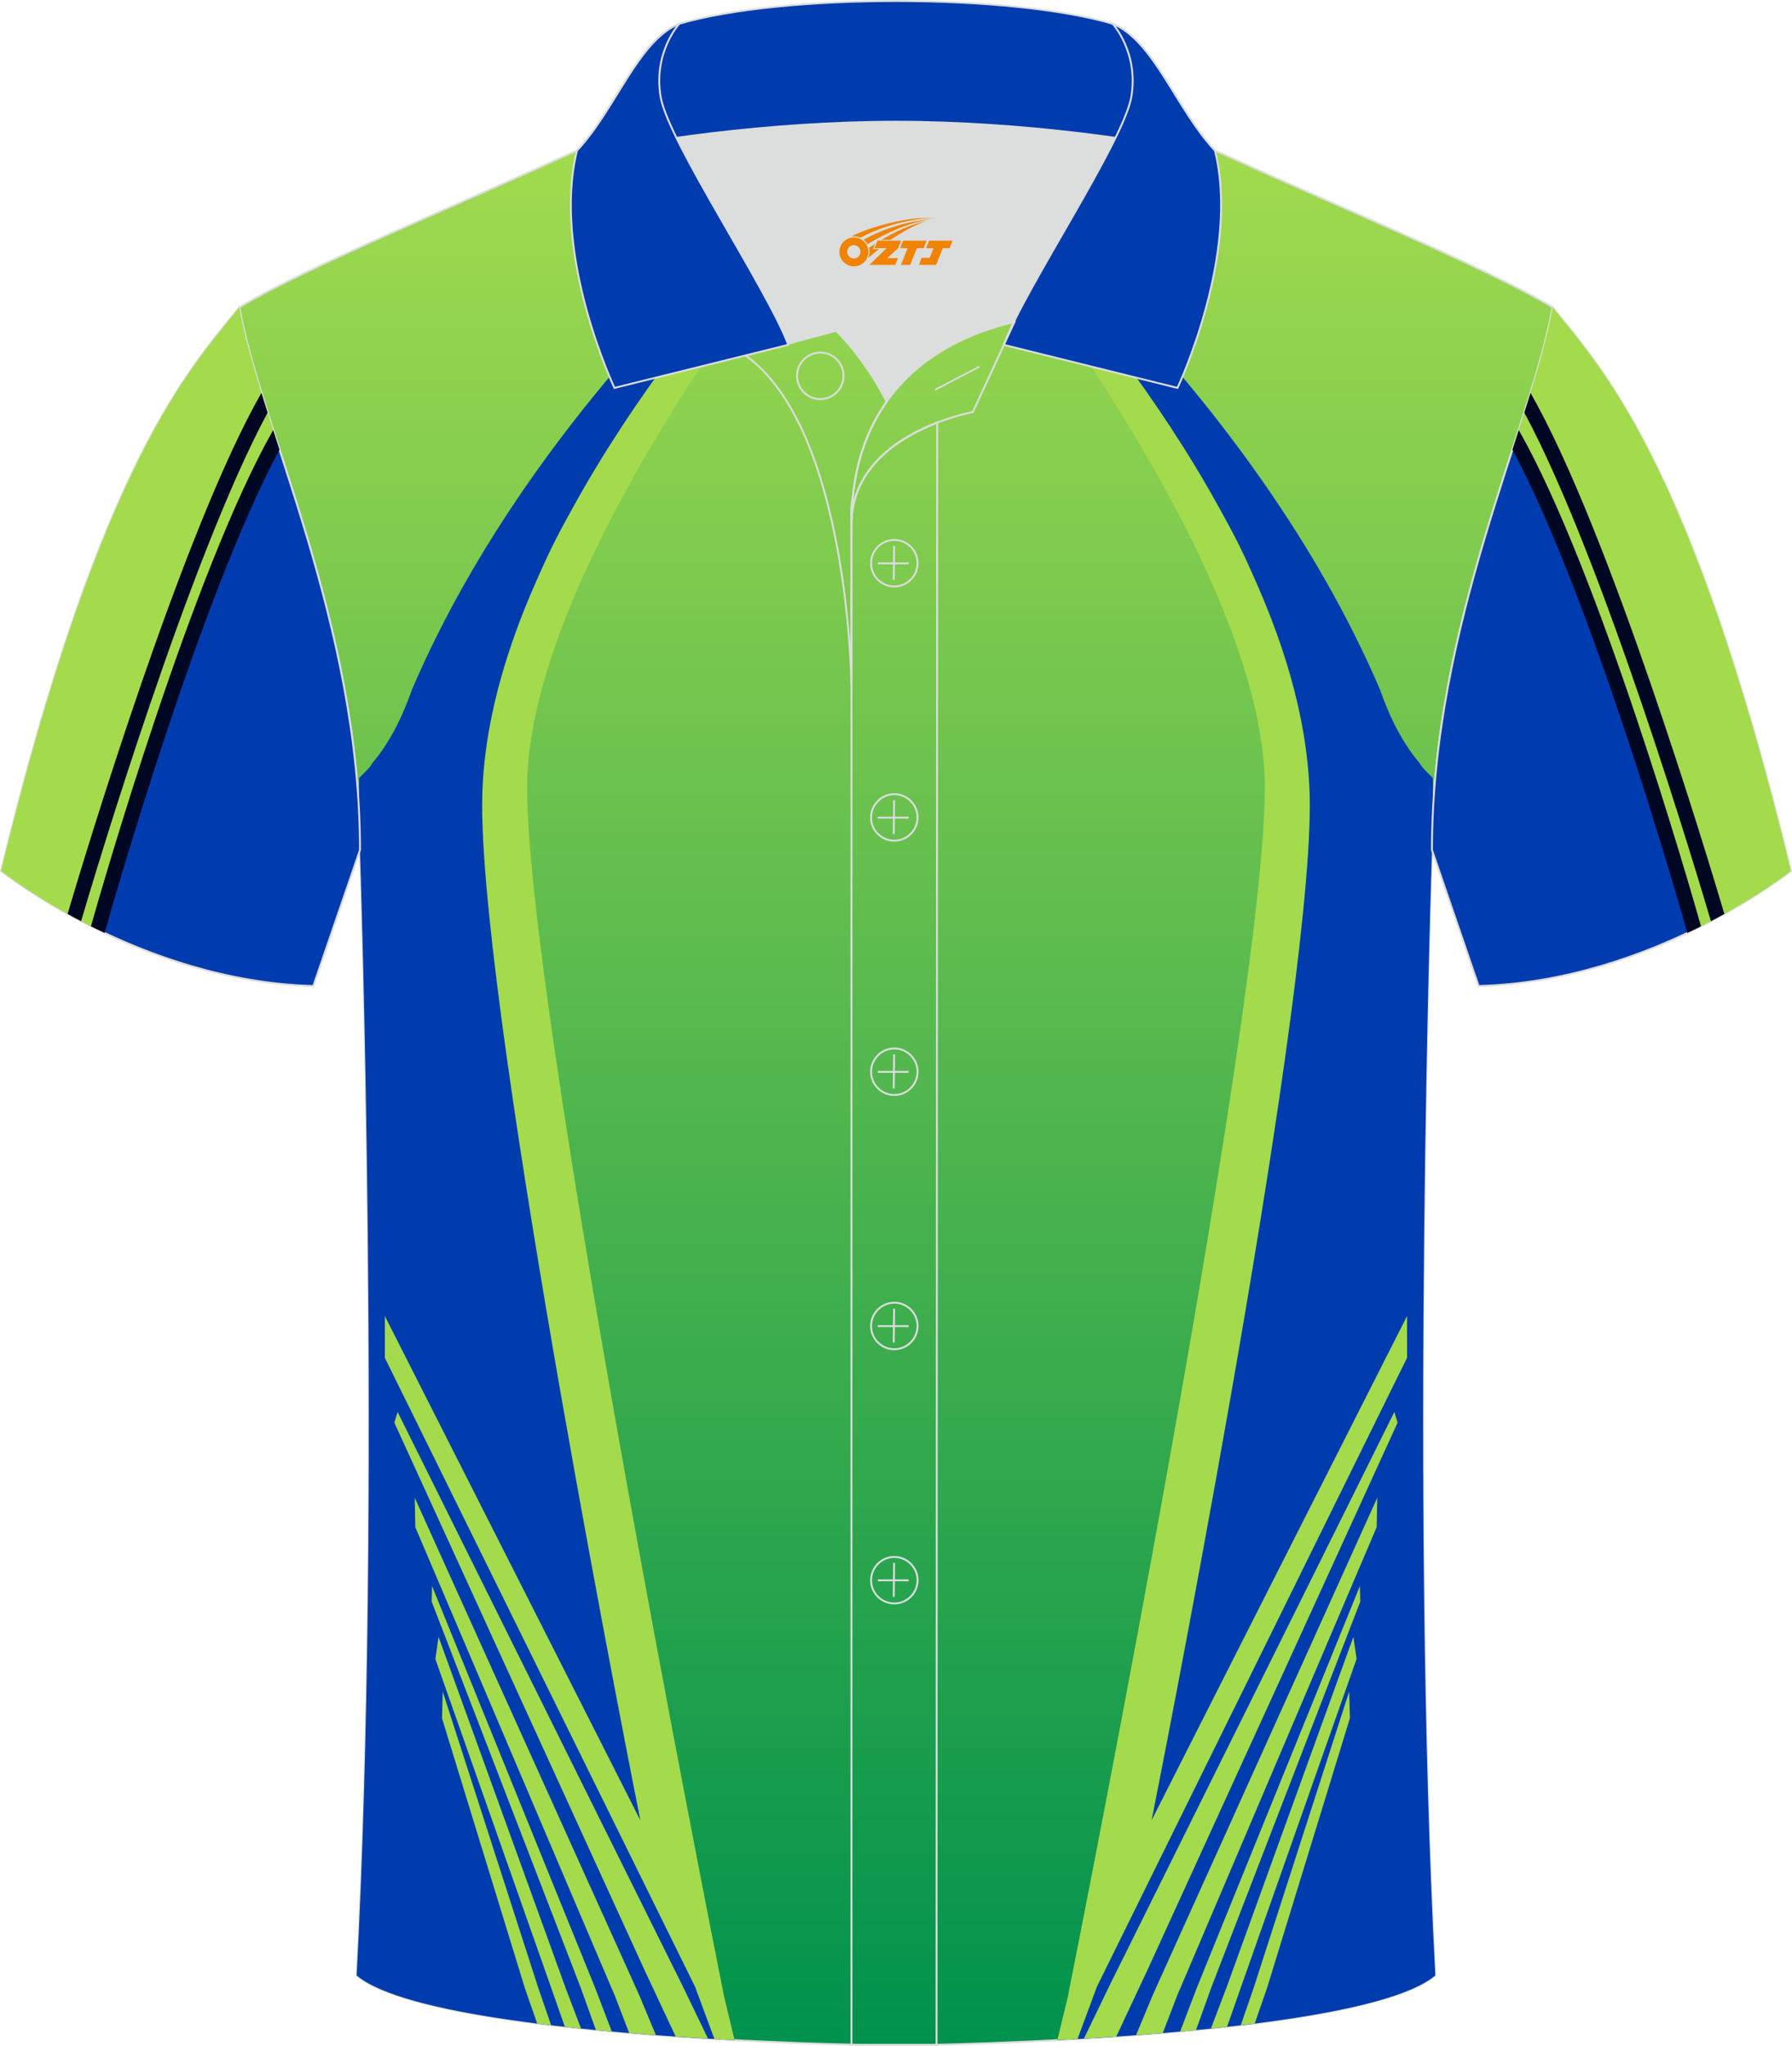
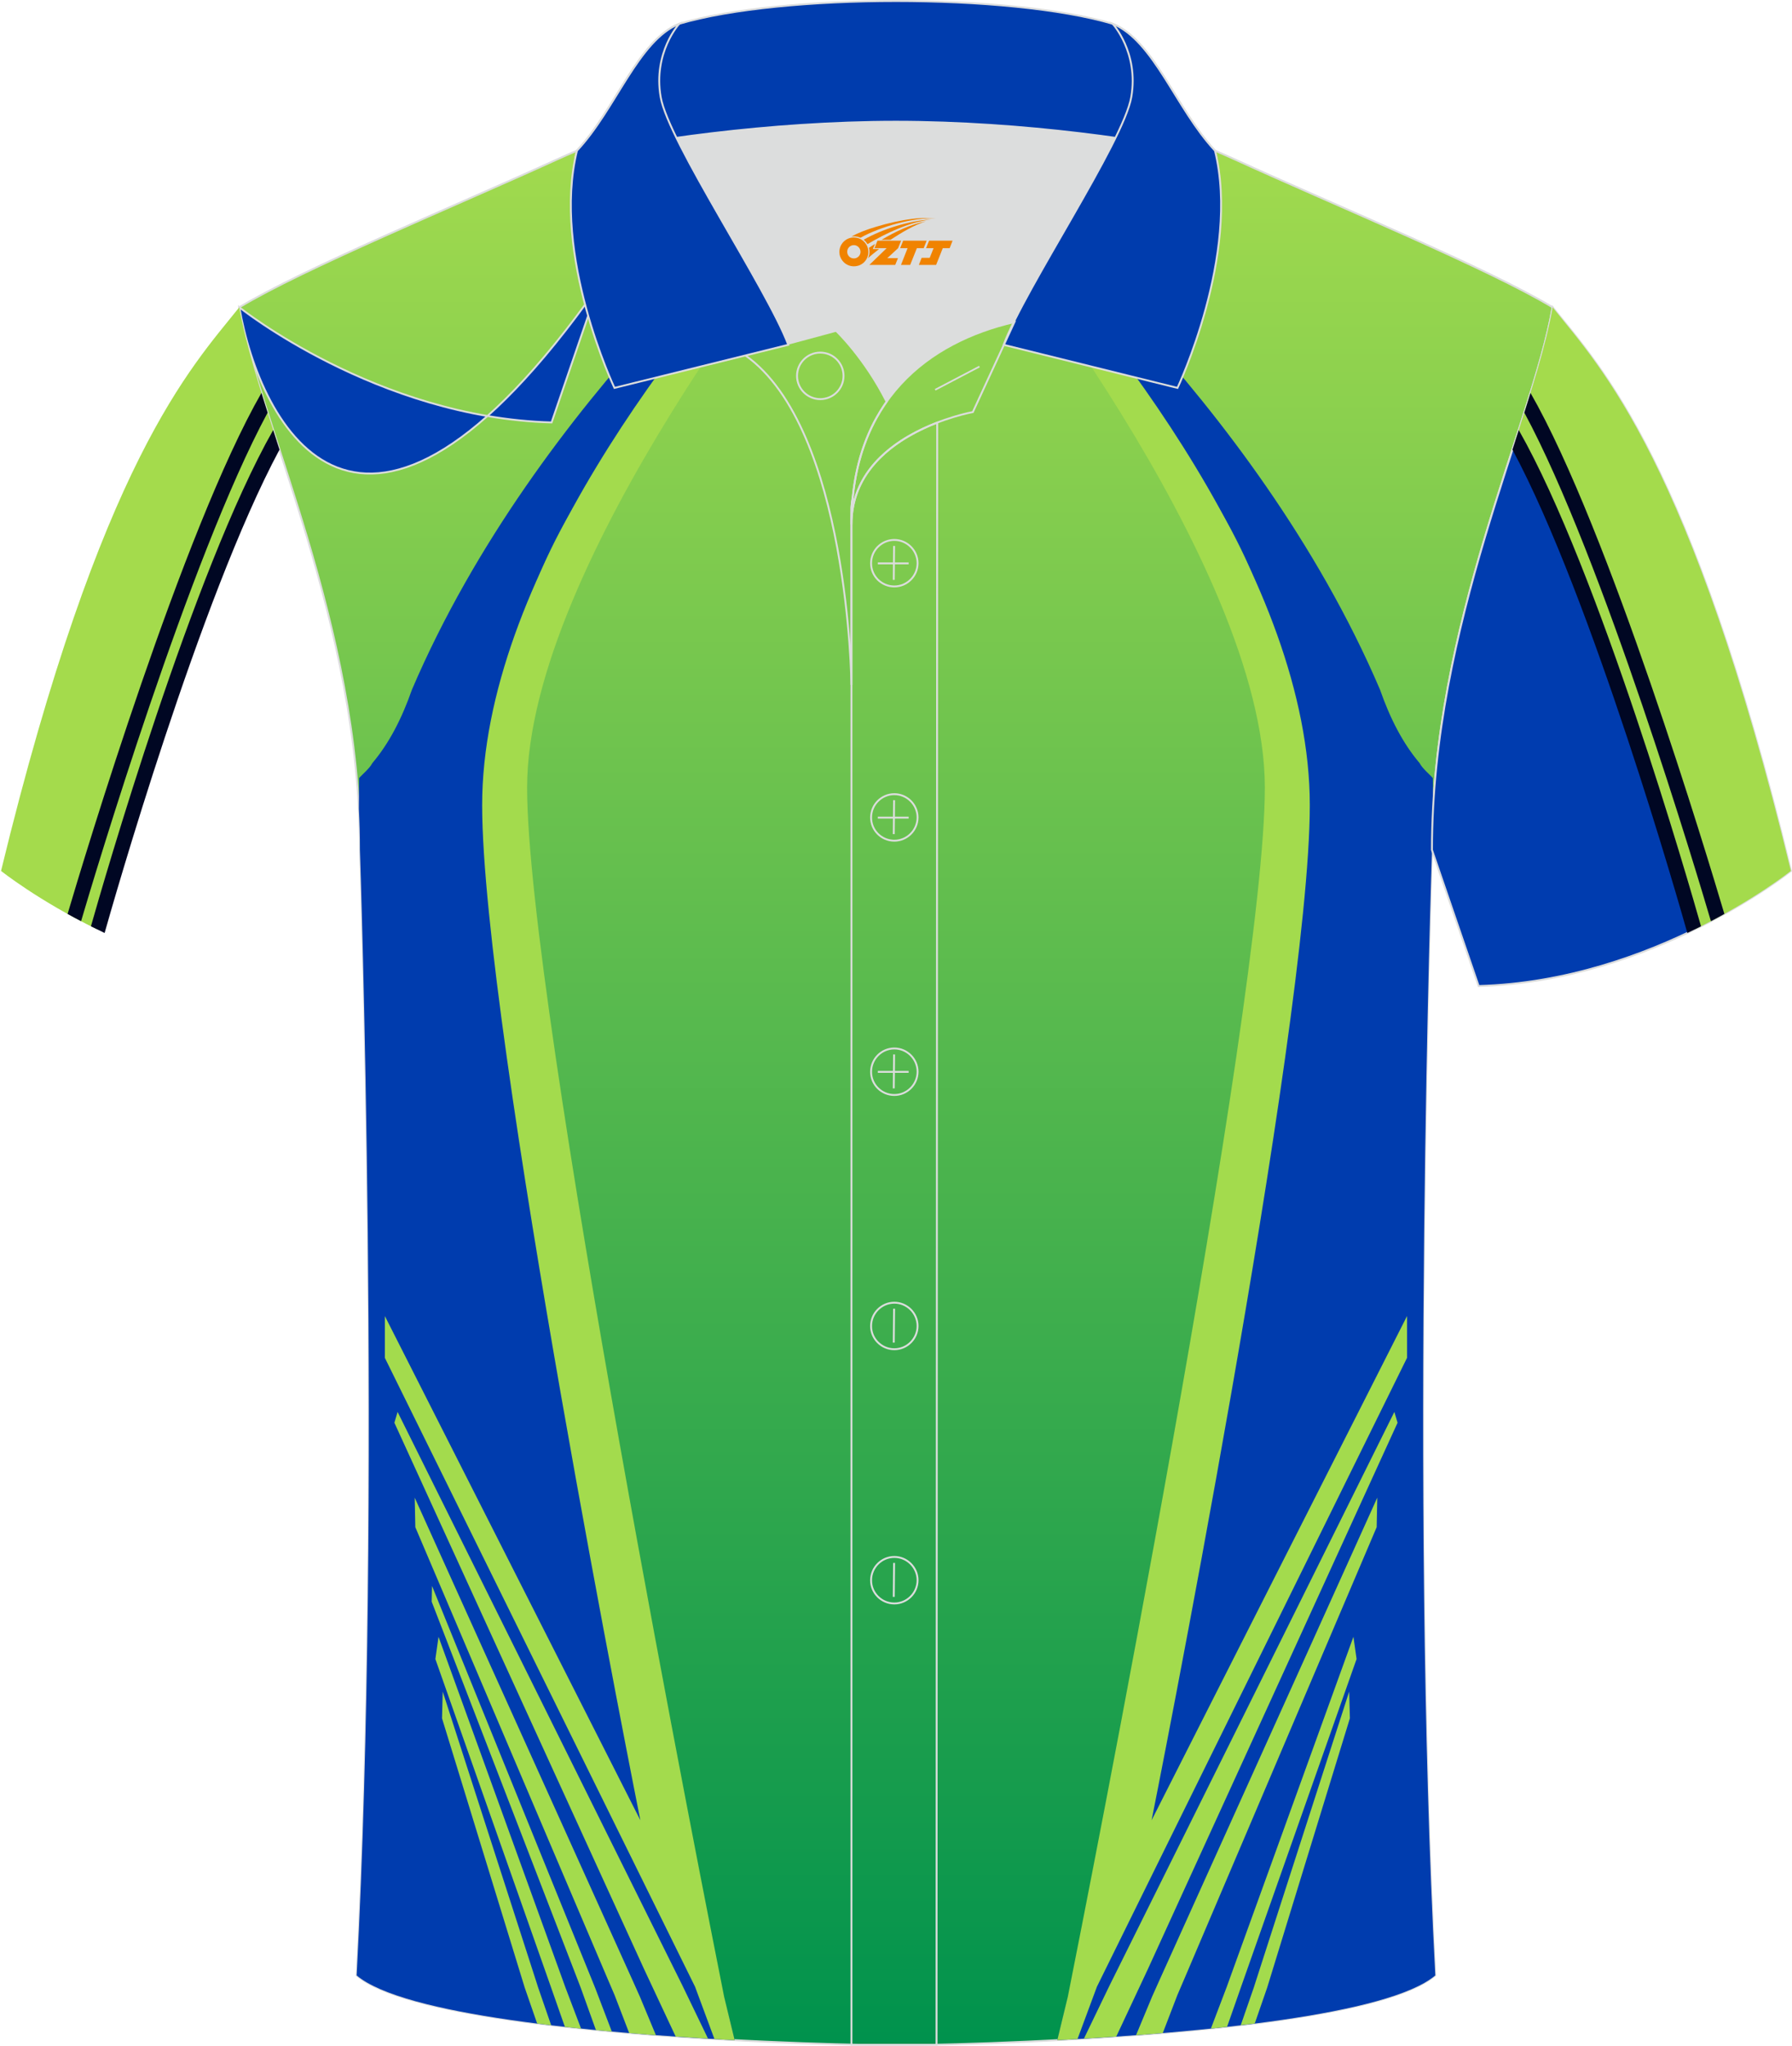
<svg xmlns="http://www.w3.org/2000/svg" version="1.1" id="图层_1" x="0px" y="0px" width="379.8px" height="433.5px" viewBox="0 0 379.95 433.64" enable-background="new 0 0 379.95 433.64" xml:space="preserve">
  <g>
    <linearGradient id="SVGID_1_" gradientUnits="userSpaceOnUse" x1="189.974" y1="841.44" x2="189.974" y2="435.82" gradientTransform="matrix(1 0 0 1 0 -408)">
      <stop offset="0" style="stop-color:#00924D" />
      <stop offset="1" style="stop-color:#A3DB4E" />
    </linearGradient>
    <path fill-rule="evenodd" clip-rule="evenodd" fill="url(#SVGID_1_)" stroke="#DCDDDD" stroke-width="0.4" stroke-miterlimit="22.926" d="   M76.33,180.12c0,0,4.68,137.15-0.7,238.51c15.6,13.14,104.62,14.84,114.34,14.81c9.72,0.03,98.74-1.67,114.34-14.82   c-5.38-101.36-0.7-238.51-0.7-238.51c0-47.79,21.31-90.25,25.59-115c-13.68-8.25-45.44-21.32-67.38-31.34   c-5.84-2.65-10.73-4.57-15.09-5.94l-113.56-0.01c-4.33,1.37-9.2,3.29-15.06,5.95c-21.94,10.02-53.7,23.09-67.37,31.34   C55.02,89.87,76.33,132.33,76.33,180.12z" />
    <g>
      <g>
        <path fill-rule="evenodd" clip-rule="evenodd" fill="#003CAE" d="M152.67,420.03c-17.66-66.67-46.72-177.67-46.07-258.68     c0.41-51.61,31.97-75.15,65.34-116.42c-1.05-4.52-0.9-1.1-2.3-5.81c0,0-55.62,44.63-82.31,107.05     c-2.12,6.09-4.87,11.4-8.37,15.52c-0.58,1.15-2.27,2.53-2.82,3.2l-0.05,6.52c0.15,2.88,0.23,5.79,0.23,8.71     c0,0,4.68,137.15-0.7,238.51c9.99,8.42,50.05,12.14,80.15,13.72c-0.86-3.54-2.51-10.1-2.61-10.5     C152.95,421.07,152.72,420.22,152.67,420.03z" />
        <path fill-rule="evenodd" clip-rule="evenodd" fill="#A3DB4D" d="M170.74,41.77l1.96,2.53c0,0-60.94,74.72-60.94,122.61     c0,45.88,38.36,239.08,41.56,255.15c0.13,0.71,0.21,1.06,0.21,1.06l2.24,9.23c-1.41-0.07-2.84-0.15-4.29-0.24l-4.11-11.08     L81.6,287.75v-8.86l54.17,106.85c0,0-33.54-167.77-33.54-215.1C102.21,123.29,143.99,69.74,170.74,41.77z" />
        <path fill-rule="evenodd" clip-rule="evenodd" fill="#A3DB4D" d="M145.12,421.66l-0.51-1.05L84.3,299.21l-0.68,2.29l52.94,115.79     l6.7,14.29c2.32,0.16,4.6,0.31,6.86,0.44L145.12,421.66z" />
        <path fill-rule="evenodd" clip-rule="evenodd" fill="#A3DB4D" d="M130.31,422.8l3.09,8.04c1.9,0.16,3.79,0.31,5.67,0.45     l-3.39-8.14l-1.45-3.24l-46.3-102.53l0.13,6.26l40.65,95.43L130.31,422.8z" />
        <path fill-rule="evenodd" clip-rule="evenodd" fill="#A3DB4D" d="M126.22,421.35l-1.28-3.16l-33.34-82.1l-0.07,3.33l30.75,79.61     l0.85,2.21l3.22,8.96c1.12,0.11,2.25,0.21,3.37,0.32L126.22,421.35z" />
        <path fill-rule="evenodd" clip-rule="evenodd" fill="#A3DB4D" d="M119.82,421.01l-0.71-1.97l-26.13-72.17l-0.67,4.71l24.55,69.65     l2.91,8.3c1.14,0.13,2.28,0.25,3.43,0.37L119.82,421.01z" />
        <path fill-rule="evenodd" clip-rule="evenodd" fill="#A3DB4D" d="M114.07,421.1l-0.33-1.04l-19.87-61.58l-0.15,5.66l17.53,57.06     l2.64,7.62c0.98,0.12,1.97,0.24,2.97,0.36L114.07,421.1z" />
      </g>
      <g>
        <path fill-rule="evenodd" clip-rule="evenodd" fill="#003CAE" d="M227.27,420.03c17.66-66.67,46.71-177.67,46.07-258.68     C272.93,109.74,241.36,86.2,208,44.93c1.05-4.52,0.9-1.1,2.3-5.81c0,0,55.62,44.63,82.31,107.05c2.12,6.09,4.87,11.4,8.37,15.52     c0.58,1.15,2.27,2.53,2.82,3.2l0.05,6.5c-0.15,2.89-0.23,5.8-0.23,8.73c0,0-4.68,137.15,0.7,238.51     c-9.98,8.42-50.05,12.14-80.15,13.72c0.86-3.54,2.51-10.1,2.61-10.5C226.99,421.07,227.22,420.22,227.27,420.03z" />
        <path fill-rule="evenodd" clip-rule="evenodd" fill="#A3DB4D" d="M209.2,41.77l-1.96,2.53c0,0,60.94,74.72,60.94,122.61     c0,45.88-38.36,239.08-41.56,255.15c-0.13,0.71-0.21,1.06-0.21,1.06l-2.24,9.23c1.41-0.07,2.84-0.15,4.29-0.24l4.11-11.08     l65.76-133.29v-8.86l-54.16,106.86c0,0,33.54-167.77,33.54-215.1C277.73,123.29,235.95,69.74,209.2,41.77z" />
        <path fill-rule="evenodd" clip-rule="evenodd" fill="#A3DB4D" d="M234.82,421.66l0.51-1.05l60.31-121.4l0.68,2.29l-52.94,115.79     l-6.7,14.29c-2.32,0.16-4.6,0.31-6.86,0.44L234.82,421.66z" />
        <path fill-rule="evenodd" clip-rule="evenodd" fill="#A3DB4D" d="M249.63,422.8l-3.09,8.04c-1.9,0.16-3.79,0.31-5.67,0.45     l3.39-8.14l1.45-3.24l46.31-102.54l-0.13,6.26l-40.66,95.44L249.63,422.8z" />
-         <path fill-rule="evenodd" clip-rule="evenodd" fill="#A3DB4D" d="M253.72,421.35l1.28-3.16l33.34-82.1l0.07,3.33l-30.75,79.61     l-0.85,2.21l-3.22,8.96c-1.12,0.11-2.25,0.21-3.37,0.32L253.72,421.35z" />
        <path fill-rule="evenodd" clip-rule="evenodd" fill="#A3DB4D" d="M260.12,421.01l0.71-1.97l26.13-72.18l0.67,4.71l-24.55,69.65     l-2.91,8.3c-1.14,0.13-2.28,0.25-3.43,0.37L260.12,421.01z" />
        <path fill-rule="evenodd" clip-rule="evenodd" fill="#A3DB4D" d="M265.87,421.1l0.33-1.04l19.86-61.59l0.15,5.66l-17.53,57.06     l-2.64,7.62c-0.98,0.12-1.97,0.24-2.97,0.36L265.87,421.1z" />
      </g>
    </g>
    <path fill-rule="evenodd" clip-rule="evenodd" fill="#003CAF" stroke="#DCDDDD" stroke-width="0.4" stroke-miterlimit="22.926" d="   M329.2,65.11c10.24,12.8,29.36,32.42,50.52,119.44c0,0-29.19,23.38-66.21,24.4c0,0-7.16-20.82-9.9-28.84l0,0   C303.61,132.33,324.92,89.87,329.2,65.11z" />
    <g>
      <path fill-rule="evenodd" clip-rule="evenodd" fill="#A4DB4C" d="M359.32,196.95c0,0-19.84-72.04-38.05-103.53l0,0    c3.53-10.94,6.58-20.51,7.93-28.31c10.24,12.8,29.36,32.42,50.52,119.44C379.72,184.55,371.94,190.78,359.32,196.95z" />
      <path fill-rule="evenodd" clip-rule="evenodd" fill="#000723" d="M360.66,196.29c-2.47-8.72-21.61-75.25-38.64-105.16l-1.34,4.15    c16.93,31.52,35.52,96.89,37.08,102.43C358.75,197.23,359.72,196.76,360.66,196.29z" />
      <path fill-rule="evenodd" clip-rule="evenodd" fill="#000723" d="M365.61,193.67c-3.53-11.92-24.41-81.3-41.1-110.41    c-0.42,1.37-0.86,2.76-1.31,4.18c16.61,30.78,36.78,98.33,39.56,107.77C363.74,194.7,364.69,194.18,365.61,193.67z" />
    </g>
-     <path fill-rule="evenodd" clip-rule="evenodd" fill="#003CAF" stroke="#DCDDDD" stroke-width="0.4" stroke-miterlimit="22.926" d="   M50.74,65.11C40.5,77.91,21.38,97.53,0.22,184.55c0,0,29.19,23.38,66.21,24.4c0,0,7.16-20.82,9.9-28.84l0,0   C76.33,132.33,55.02,89.87,50.74,65.11z" />
+     <path fill-rule="evenodd" clip-rule="evenodd" fill="#003CAF" stroke="#DCDDDD" stroke-width="0.4" stroke-miterlimit="22.926" d="   M50.74,65.11c0,0,29.19,23.38,66.21,24.4c0,0,7.16-20.82,9.9-28.84l0,0   C76.33,132.33,55.02,89.87,50.74,65.11z" />
    <g>
      <path fill-rule="evenodd" clip-rule="evenodd" fill="#A4DB4C" d="M20.61,196.95c0,0,19.84-72.04,38.05-103.53l0,0    c-3.53-10.94-6.58-20.51-7.93-28.31C40.5,77.91,21.38,97.53,0.22,184.55C0.22,184.55,8,190.78,20.61,196.95z" />
      <path fill-rule="evenodd" clip-rule="evenodd" fill="#000723" d="M19.28,196.29c2.47-8.72,21.61-75.25,38.64-105.16l1.34,4.15    c-16.93,31.52-35.52,96.89-37.08,102.43C21.19,197.23,20.22,196.76,19.28,196.29z" />
      <path fill-rule="evenodd" clip-rule="evenodd" fill="#000723" d="M14.33,193.67c3.53-11.92,24.41-81.3,41.1-110.41    c0.42,1.37,0.86,2.76,1.31,4.18c-16.6,30.79-36.77,98.34-39.55,107.77C16.2,194.7,15.24,194.18,14.33,193.67z" />
    </g>
    <path fill-rule="evenodd" clip-rule="evenodd" fill="#DCDDDD" d="M187.99,85.11c6.44-9.11,16.35-14.37,26.94-16.84   c5.24-10.64,16.09-27.82,21.62-39.14c-26.77-6.52-66.38-6.52-93.15,0c6.43,13.14,20,34.17,23.66,43.71l10.22-2.75   C177.27,70.09,183.27,75.76,187.99,85.11z" />
    <path fill="none" stroke="#DCDDDD" stroke-width="0.4" stroke-miterlimit="10" d="M158.01,75.28l19.26-5.19c0,0,6,5.67,10.72,15.03   c-3.78,5.35-6.37,12.04-7.18,20.26c-0.14,0.74-0.24,1.47-0.28,2.18v3.57v33.98C180.53,145.1,180,90.85,158.01,75.28z" />
    <path fill="none" stroke="#DCDDDD" stroke-width="0.4" stroke-miterlimit="10" d="M180.53,107.56v3.57c0-1.99,0.1-3.91,0.28-5.75   C180.66,106.12,180.57,106.85,180.53,107.56L180.53,107.56z M180.53,111.13v322.2h18.04l0.14-343.78   C191.11,92.48,180.53,98.79,180.53,111.13z" />
    <path fill-rule="evenodd" clip-rule="evenodd" fill="#003CAD" stroke="#DCDDDD" stroke-width="0.4" stroke-miterlimit="10" d="   M122.05,33.11c13.39-3.26,40.91-7.33,67.91-7.33s54.52,4.07,67.91,7.33l-0.28-1.2c-8.22-8.78-12.93-23.33-21.69-26.89   C224.97,1.8,207.47,0.2,189.97,0.2c-17.51,0-35.01,1.61-45.95,4.82c-8.77,3.57-13.47,18.11-21.69,26.89L122.05,33.11z" />
    <path fill-rule="evenodd" clip-rule="evenodd" fill="#003CAD" stroke="#DCDDDD" stroke-width="0.4" stroke-miterlimit="10" d="   M144.02,5.02c0,0-5.58,6.05-3.94,15.53c1.63,9.49,22.57,40.53,27.06,52.51l-36.86,9.13c0,0-13.39-28.22-7.95-50.28   C130.56,23.13,135.26,8.59,144.02,5.02z" />
    <path fill-rule="evenodd" clip-rule="evenodd" fill="#003CAD" stroke="#DCDDDD" stroke-width="0.4" stroke-miterlimit="10" d="   M235.91,5.02c0,0,5.58,6.05,3.95,15.53c-1.63,9.49-22.57,40.53-27.06,52.51l36.86,9.13c0,0,13.39-28.22,7.95-50.28   C249.38,23.13,244.67,8.59,235.91,5.02z" />
    <path fill="none" stroke="#DCDDDD" stroke-width="0.4" stroke-miterlimit="10" d="M173.92,84.57c2.72,0,4.93-2.21,4.93-4.93   s-2.21-4.93-4.93-4.93c-2.72,0-4.93,2.21-4.93,4.93S171.21,84.57,173.92,84.57z" />
    <path fill="none" stroke="#DCDDDD" stroke-width="0.4" stroke-miterlimit="10" d="M215.08,68.24l-8.81,19.07   c0,0-25.75,4.58-25.75,23.82C180.53,84.95,196.8,72.44,215.08,68.24z" />
    <line fill="none" stroke="#DCDDDD" stroke-width="0.36" stroke-miterlimit="10" x1="207.67" y1="77.67" x2="198.28" y2="82.59" />
    <g>
      <g>
        <path fill="none" stroke="#DCDDDD" stroke-width="0.402" stroke-miterlimit="10" d="M189.62,124.27c2.71,0,4.93-2.22,4.93-4.93     s-2.23-4.93-4.93-4.93c-2.71,0-4.93,2.22-4.93,4.93C184.67,122.06,186.89,124.27,189.62,124.27z" />
        <line fill="none" stroke="#DCDDDD" stroke-width="0.402" stroke-miterlimit="10" x1="189.57" y1="115.68" x2="189.5" y2="122.88" />
        <line fill="none" stroke="#DCDDDD" stroke-width="0.402" stroke-miterlimit="10" x1="186.12" y1="119.38" x2="192.66" y2="119.38" />
      </g>
      <g>
        <path fill="none" stroke="#DCDDDD" stroke-width="0.402" stroke-miterlimit="10" d="M189.62,178.15c2.71,0,4.93-2.22,4.93-4.93     c0-2.71-2.23-4.93-4.93-4.93c-2.71,0-4.93,2.22-4.93,4.93C184.67,175.94,186.89,178.15,189.62,178.15z" />
        <line fill="none" stroke="#DCDDDD" stroke-width="0.402" stroke-miterlimit="10" x1="189.57" y1="169.56" x2="189.5" y2="176.76" />
        <line fill="none" stroke="#DCDDDD" stroke-width="0.402" stroke-miterlimit="10" x1="186.12" y1="173.26" x2="192.66" y2="173.26" />
      </g>
      <g>
        <path fill="none" stroke="#DCDDDD" stroke-width="0.402" stroke-miterlimit="10" d="M189.62,232.04c2.71,0,4.93-2.22,4.93-4.93     c0-2.71-2.23-4.93-4.93-4.93c-2.71,0-4.93,2.22-4.93,4.93C184.67,229.82,186.89,232.04,189.62,232.04z" />
        <line fill="none" stroke="#DCDDDD" stroke-width="0.402" stroke-miterlimit="10" x1="189.57" y1="223.45" x2="189.5" y2="230.64" />
        <line fill="none" stroke="#DCDDDD" stroke-width="0.402" stroke-miterlimit="10" x1="186.12" y1="227.14" x2="192.66" y2="227.14" />
      </g>
      <g>
        <path fill="none" stroke="#DCDDDD" stroke-width="0.402" stroke-miterlimit="10" d="M189.62,285.92c2.71,0,4.93-2.22,4.93-4.93     s-2.23-4.93-4.93-4.93c-2.71,0-4.93,2.22-4.93,4.93C184.67,283.7,186.89,285.92,189.62,285.92z" />
        <line fill="none" stroke="#DCDDDD" stroke-width="0.402" stroke-miterlimit="10" x1="189.57" y1="277.33" x2="189.5" y2="284.52" />
-         <line fill="none" stroke="#DCDDDD" stroke-width="0.402" stroke-miterlimit="10" x1="186.12" y1="281.02" x2="192.66" y2="281.02" />
      </g>
      <g>
        <path fill="none" stroke="#DCDDDD" stroke-width="0.402" stroke-miterlimit="10" d="M189.62,339.8c2.71,0,4.93-2.22,4.93-4.93     s-2.23-4.93-4.93-4.93c-2.71,0-4.93,2.22-4.93,4.93C184.67,337.58,186.89,339.8,189.62,339.8z" />
        <line fill="none" stroke="#DCDDDD" stroke-width="0.402" stroke-miterlimit="10" x1="189.57" y1="331.21" x2="189.5" y2="338.4" />
-         <line fill="none" stroke="#DCDDDD" stroke-width="0.402" stroke-miterlimit="10" x1="186.12" y1="334.9" x2="192.66" y2="334.9" />
      </g>
    </g>
  </g>
  <g id="图层_x0020_1">
    <path fill="#F08300" d="M178.15,54.39c0.416,1.136,1.472,1.984,2.752,2.032c0.144,0,0.304,0,0.448-0.016h0.016   c0.016,0,0.064,0,0.128-0.016c0.032,0,0.048-0.016,0.08-0.016c0.064-0.016,0.144-0.032,0.224-0.048c0.016,0,0.016,0,0.032,0   c0.192-0.048,0.4-0.112,0.576-0.208c0.192-0.096,0.4-0.224,0.608-0.384c0.672-0.56,1.104-1.408,1.104-2.352   c0-0.224-0.032-0.448-0.08-0.672l0,0C183.99,52.51,183.94,52.34,183.86,52.16C183.39,51.07,182.31,50.31,181.04,50.31C179.35,50.31,177.97,51.68,177.97,53.38C177.97,53.73,178.03,54.07,178.15,54.39L178.15,54.39L178.15,54.39z M182.45,53.41L182.45,53.41C182.42,54.19,181.76,54.79,180.98,54.75C180.19,54.72,179.6,54.07,179.63,53.28c0.032-0.784,0.688-1.376,1.472-1.344   C181.87,51.97,182.48,52.64,182.45,53.41L182.45,53.41z" />
    <polygon fill="#F08300" points="196.48,50.99 ,195.84,52.58 ,194.4,52.58 ,192.98,56.13 ,191.03,56.13 ,192.43,52.58 ,190.85,52.58    ,191.49,50.99" />
    <path fill="#F08300" d="M198.45,46.26c-1.008-0.096-3.024-0.144-5.056,0.112c-2.416,0.304-5.152,0.912-7.616,1.664   C183.73,48.64,181.86,49.36,180.51,50.13C180.71,50.1,180.9,50.08,181.09,50.08c0.48,0,0.944,0.112,1.36,0.288   C186.55,48.05,193.75,46,198.45,46.26L198.45,46.26L198.45,46.26z" />
    <path fill="#F08300" d="M183.92,51.73c4-2.368,8.88-4.672,13.488-5.248c-4.608,0.288-10.224,2-14.288,4.304   C183.44,51.04,183.71,51.36,183.92,51.73C183.92,51.73,183.92,51.73,183.92,51.73z" />
    <polygon fill="#F08300" points="201.97,50.99 ,201.35,52.58 ,199.89,52.58 ,198.48,56.13 ,198.02,56.13 ,196.51,56.13 ,194.82,56.13    ,195.41,54.63 ,197.12,54.63 ,197.94,52.58 ,196.35,52.58 ,196.99,50.99" />
    <polygon fill="#F08300" points="191.06,50.99 ,190.42,52.58 ,188.13,54.69 ,190.39,54.69 ,189.81,56.13 ,184.32,56.13 ,187.99,52.58    ,185.41,52.58 ,186.05,50.99" />
    <path fill="#F08300" d="M196.34,46.85c-3.376,0.752-6.464,2.192-9.424,3.952h1.888C191.23,49.23,193.57,47.8,196.34,46.85z    M185.54,51.67C184.91,52.05,184.85,52.1,184.24,52.51c0.064,0.256,0.112,0.544,0.112,0.816c0,0.496-0.112,0.976-0.32,1.392   c0.176-0.16,0.32-0.304,0.432-0.4c0.272-0.24,0.768-0.64,1.6-1.296l0.32-0.256H185.06l0,0L185.54,51.67L185.54,51.67L185.54,51.67z" />
  </g>
</svg>